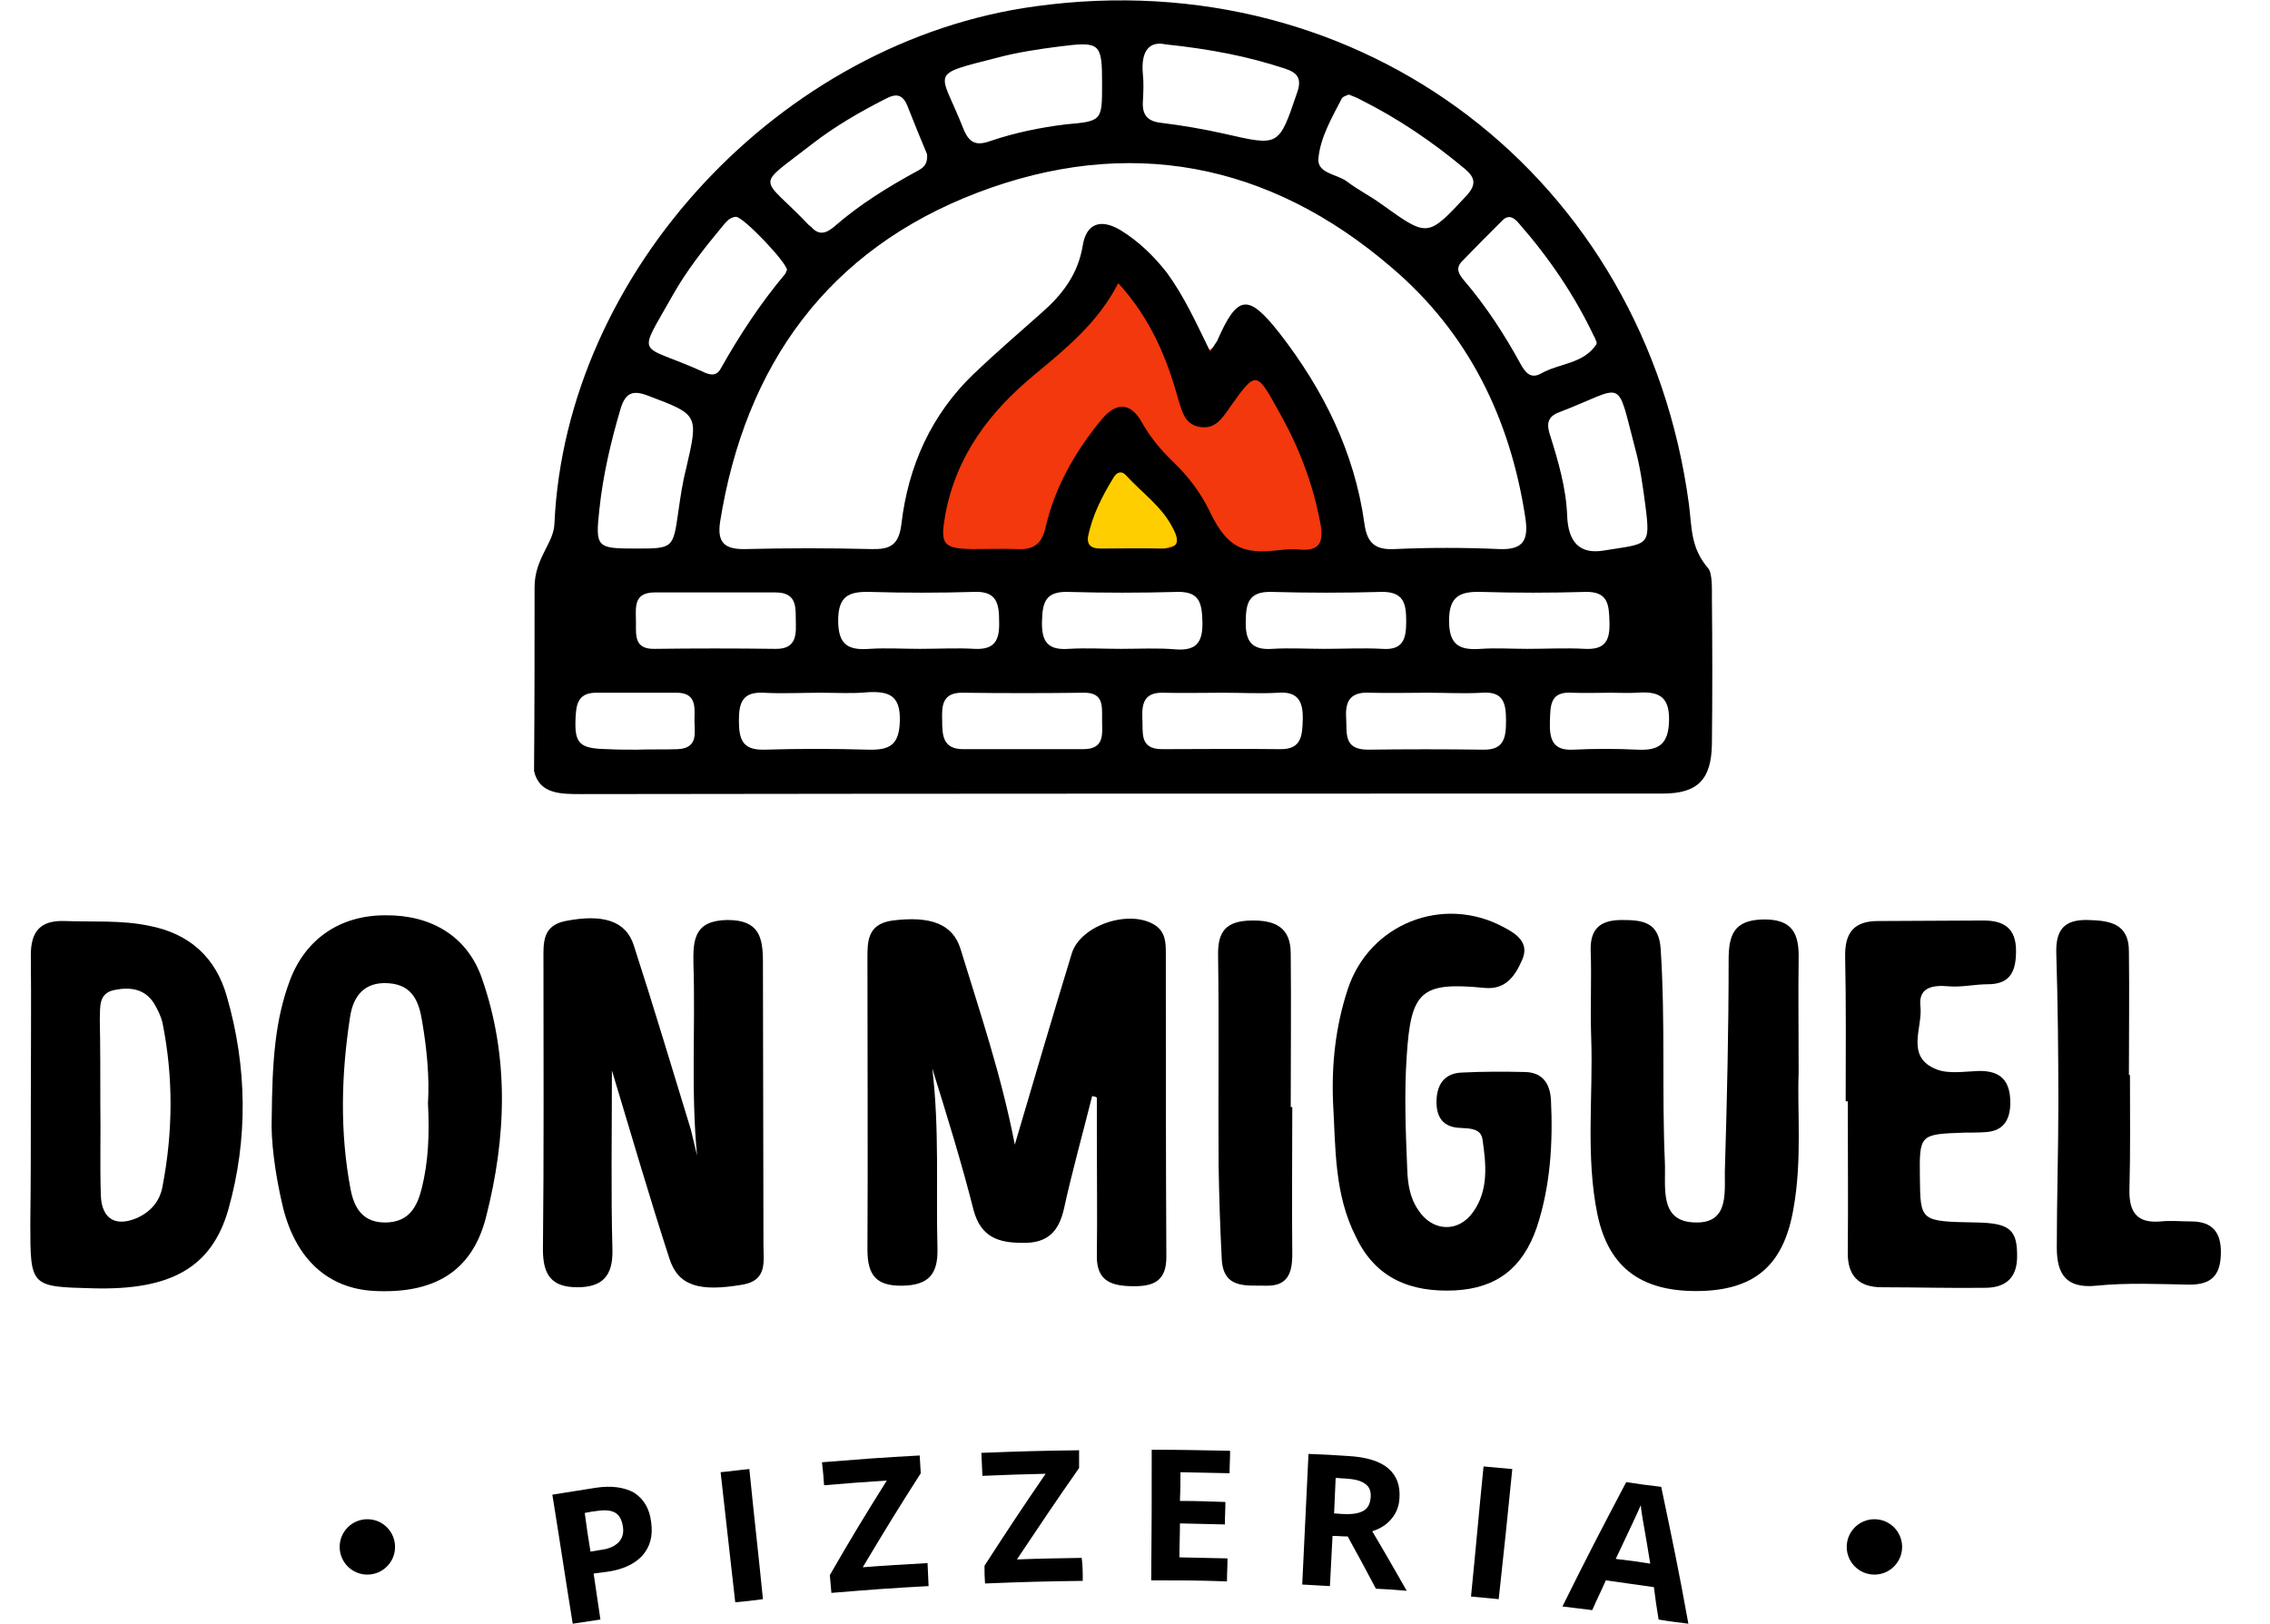
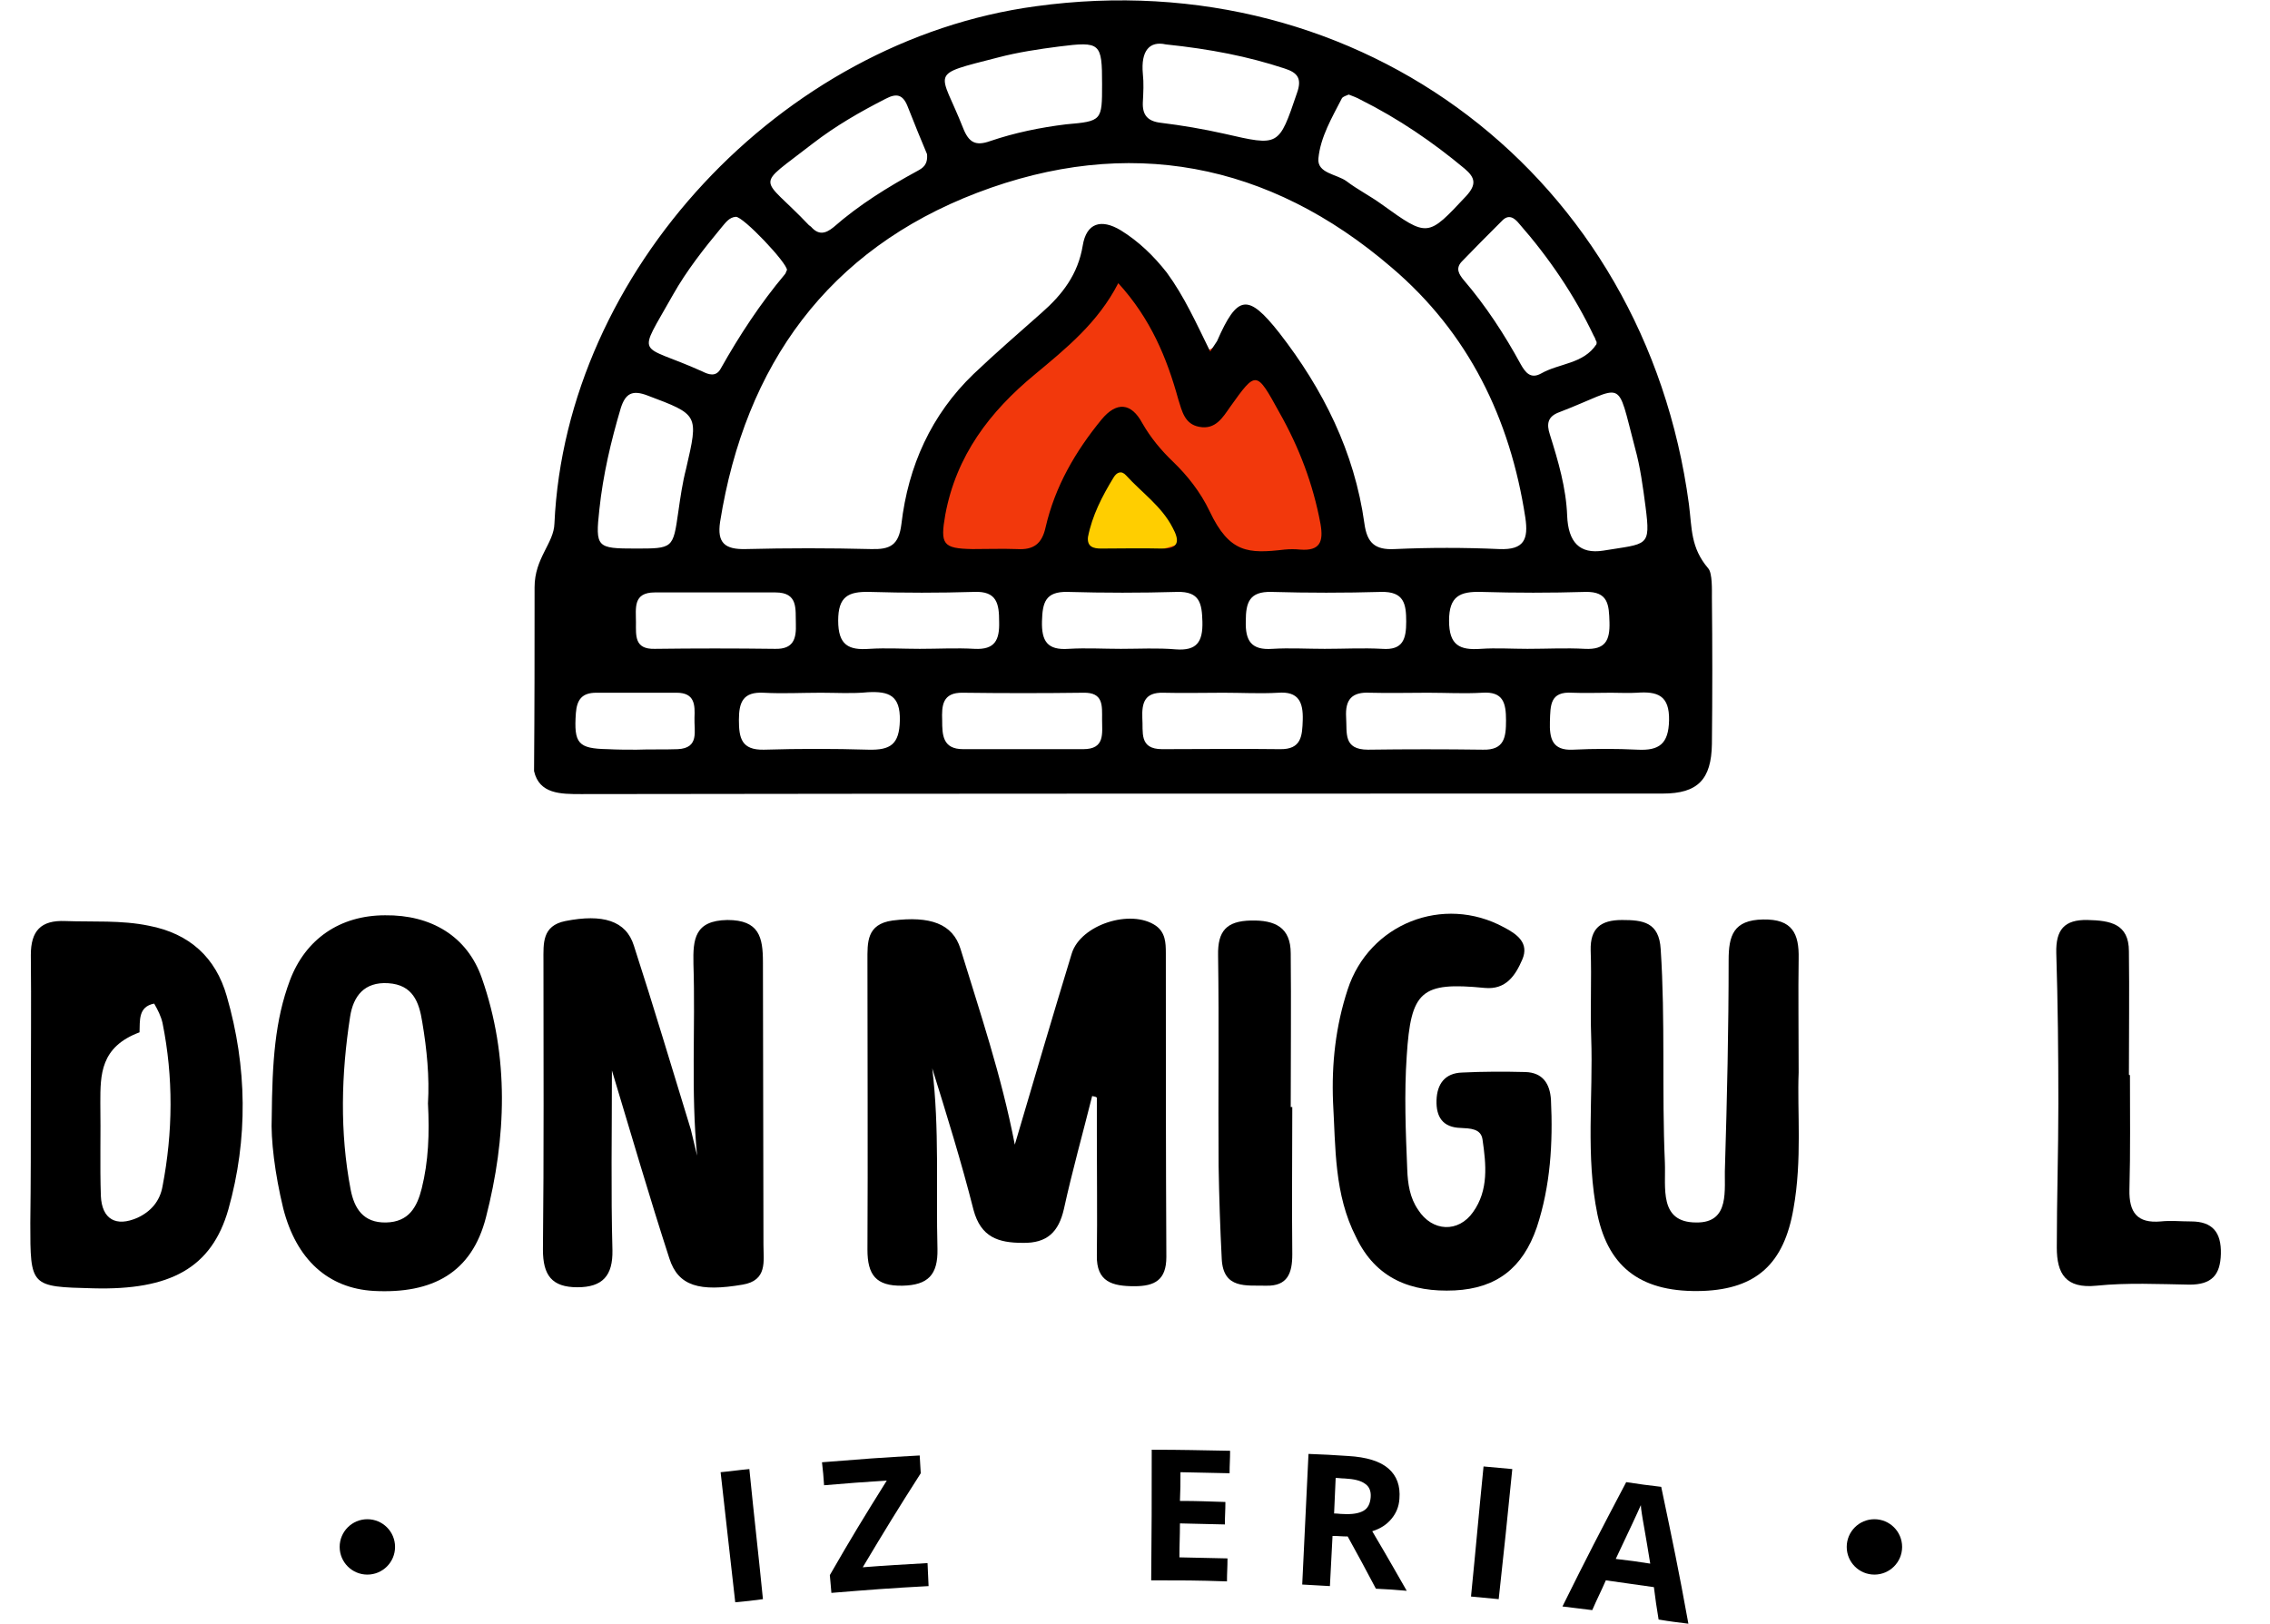
<svg xmlns="http://www.w3.org/2000/svg" version="1.1" id="Layer_1" x="0px" y="0px" viewBox="0 0 434.4 310.9" style="enable-background:new 0 0 434.4 310.9;" xml:space="preserve">
  <style type="text/css">
	.st0{fill:#F2380C;}
	.st1{fill:#FFCE00;}
</style>
  <polygon class="st0" points="175.4,99.8 183.8,75.1 202.1,59.8 210.4,45 229.7,67.8 239.8,62.7 251.9,77.7 257.1,99.8 254.6,106.3   175.4,106.3 " />
  <polygon class="st1" points="202.5,101.6 211.8,81.2 222.8,88.1 230.9,102.6 220.4,105.7 199,104.5 " />
  <g>
    <circle cx="70.3" cy="296.1" r="5.3" />
    <circle cx="358.7" cy="296.1" r="5.3" />
    <g>
      <g>
-         <path d="M124.6,291.3c0.4,2.7-0.2,4.8-1.7,6.5c-1.5,1.6-3.8,2.7-7,3.1c-0.9,0.1-1.4,0.2-2.3,0.3c0.5,3.5,0.8,5.3,1.3,8.8     c-2.1,0.3-3.2,0.5-5.3,0.8c-1.6-9.9-2.3-14.8-3.9-24.7c3.3-0.5,4.9-0.8,8.2-1.3c3.1-0.5,5.6-0.1,7.4,0.9     C123.2,286.9,124.3,288.8,124.6,291.3z M113,297c0.7-0.1,1.1-0.2,1.8-0.3c1.7-0.2,2.8-0.7,3.6-1.5c0.7-0.8,1-1.7,0.8-3     c-0.2-1.2-0.6-2.1-1.4-2.6c-0.8-0.5-1.9-0.6-3.4-0.4c-1,0.1-1.5,0.2-2.5,0.4C112.3,292.6,112.5,294,113,297z" />
        <path d="M140.7,306.7c-1.1-9.9-1.7-14.9-2.8-24.9c2.2-0.2,3.3-0.4,5.5-0.6c1,10,1.6,14.9,2.6,24.9     C143.9,306.4,142.8,306.5,140.7,306.7z" />
        <path d="M177.7,303.6c-7.5,0.4-11.2,0.7-18.6,1.3c-0.1-1.4-0.2-2.1-0.3-3.4c4.2-7.3,6.4-10.9,10.9-18.1c-4.8,0.3-7.2,0.5-12,0.9     c-0.1-1.7-0.2-2.6-0.4-4.4c7.5-0.6,11.2-0.9,18.7-1.3c0.1,1.4,0.1,2.1,0.2,3.4c-4.6,7.2-6.8,10.8-11.1,18c5-0.4,7.4-0.5,12.4-0.8     C177.6,301,177.6,301.8,177.7,303.6z" />
-         <path d="M207.2,302.6c-7.5,0.1-11.2,0.2-18.7,0.5c-0.1-1.4-0.1-2.1-0.1-3.4c4.6-7.1,6.9-10.6,11.7-17.6     c-4.8,0.1-7.2,0.2-12.1,0.4c-0.1-1.8-0.1-2.6-0.2-4.4c7.5-0.3,11.2-0.4,18.7-0.5c0,1.4,0,2.1,0,3.4c-4.9,7-7.2,10.5-11.9,17.5     c5-0.2,7.5-0.2,12.4-0.3C207.2,299.9,207.2,300.8,207.2,302.6z" />
        <path d="M234.8,302.7c-5.8-0.2-8.7-0.2-14.5-0.2c0.1-10,0.1-15,0.1-25c6,0,9,0.1,15,0.2c0,1.7-0.1,2.6-0.1,4.3     c-3.8-0.1-5.6-0.1-9.4-0.2c0,2.2,0,3.3-0.1,5.5c3.5,0,5.2,0.1,8.7,0.2c0,1.7-0.1,2.6-0.1,4.3c-3.5-0.1-5.2-0.1-8.6-0.2     c0,2.6-0.1,3.9-0.1,6.5c3.7,0.1,5.5,0.1,9.2,0.2C234.9,300.1,234.8,301,234.8,302.7z" />
        <path d="M255,294c-0.2,3.8-0.3,5.8-0.5,9.6c-2.1-0.1-3.2-0.2-5.3-0.3c0.5-10,0.7-15,1.2-25c3,0.1,4.5,0.2,7.6,0.4     c3.5,0.2,6.1,1,7.7,2.4c1.6,1.4,2.3,3.3,2.1,5.8c-0.1,1.5-0.6,2.7-1.5,3.8c-0.9,1.1-2.1,1.9-3.7,2.4c3.5,5.9,5.6,9.7,6.6,11.4     c-2.4-0.2-3.5-0.3-5.9-0.4c-2.1-4-3.2-6-5.4-10C256.7,294.1,256.2,294,255,294z M255.3,289.7c0.7,0,1.1,0.1,1.7,0.1     c1.7,0.1,3-0.1,3.9-0.6c0.9-0.5,1.3-1.4,1.4-2.6c0.1-1.2-0.3-2.1-1.1-2.6c-0.8-0.6-2.1-0.9-3.9-1c-0.7,0-1-0.1-1.7-0.1     C255.5,285.6,255.4,287,255.3,289.7z" />
        <path d="M281.5,305.6c1-10,1.4-14.9,2.4-24.9c2.2,0.2,3.3,0.3,5.5,0.5c-1,10-1.5,14.9-2.6,24.9     C284.6,305.9,283.6,305.8,281.5,305.6z" />
        <path d="M317.4,310c-0.4-2.5-0.6-3.7-0.9-6.2c-3.7-0.5-5.5-0.8-9.2-1.3c-1,2.3-1.6,3.4-2.6,5.7c-2.3-0.3-3.4-0.4-5.7-0.7     c4.7-9.5,7.2-14.3,12.2-23.8c2.7,0.4,4,0.6,6.7,0.9c2.2,10.5,3.3,15.7,5.2,26.2C320.8,310.5,319.7,310.4,317.4,310z M315.8,299.3     c-0.9-5.6-1.5-8.7-1.6-9.5c-0.1-0.7-0.2-1.3-0.2-1.7c-0.6,1.4-2.2,4.8-4.8,10.3C311.9,298.7,313.2,298.9,315.8,299.3z" />
      </g>
    </g>
  </g>
  <g id="_x37_n1rL9_2_">
    <g>
      <path d="M102.3,112.4c0-5.6,3.7-8.4,3.8-12.2c2.2-48.2,43.3-92.4,92.1-99c62.4-8.6,116.6,32.7,125,95.3c0.6,4.7,0.3,8.3,3.7,12.3    c0.8,0.9,0.7,4.1,0.7,5.6c0.1,9.3,0.1,18.7,0,28c-0.1,6.8-2.7,9.5-9.4,9.5c-69,0-138,0-207,0.1c-3.9,0-8,0-9-4.4    C102.3,134.8,102.3,125,102.3,112.4z M231.6,67.3c0.6-1,1-1.5,1.3-2c3.9-8.9,5.9-9.2,11.9-1.6c8.4,10.8,14.4,22.8,16.3,36.5    c0.5,3.7,2,5.1,5.8,4.9c6.7-0.3,13.3-0.3,20,0c4.8,0.2,5.6-1.9,5-6c-2.9-19-10.9-35.4-25.6-47.9c-23.5-20.2-50.5-25.3-79.3-14.3    c-28.5,10.9-44.4,32.9-49.2,63c-0.6,4,0.9,5.3,4.9,5.2c8-0.2,16-0.2,24,0c3.6,0.1,5.3-0.7,5.8-4.8c1.3-11.1,5.7-20.9,13.8-28.7    c4.2-4,8.6-7.8,13-11.7c4-3.5,7-7.4,7.9-12.9c0.7-4.3,3.5-5.2,7.3-2.9c3.4,2.1,6.3,4.9,8.8,8.1C226.6,56.7,228.9,61.8,231.6,67.3z     M214,54.2c-3.9,7.6-10,12.5-16,17.5c-8.6,7.1-15,15.5-17.1,26.8c-1,5.7-0.5,6.5,5.2,6.6c2.8,0,5.7-0.1,8.5,0    c3.2,0.2,4.8-1,5.5-4.2c1.8-7.8,5.7-14.5,10.7-20.6c2.9-3.5,5.7-3.2,7.8,0.7c1.6,2.8,3.6,5.2,5.9,7.4c2.6,2.5,5.2,5.7,7,9.5    c3.8,8,7.4,8.1,14.3,7.3c1-0.1,2-0.1,3,0c3.8,0.3,4.5-1.5,3.9-4.9c-1.4-7.6-4.1-14.7-7.9-21.4c-4.4-8-4.4-8-9.4-1    c-1.4,2-2.8,4.4-5.9,3.8c-2.8-0.5-3.3-3-4-5.2C223.3,68.5,220.2,61,214,54.2z M210.9,16.1c0-7.9-0.3-8.2-8.2-7.2    c-3.9,0.5-7.9,1.1-11.7,2.1c-13.6,3.5-11.1,2.3-6.7,13.5c1.1,2.8,2.4,3.5,5.2,2.5c4.7-1.6,9.6-2.6,14.5-3.2    C210.9,23.2,210.9,23.1,210.9,16.1z M223.1,8.5c-3.1-0.7-4.8,1.2-4.4,5.6c0.2,1.8,0.1,3.6,0,5.5c-0.1,2.4,0.9,3.6,3.4,3.9    c4.1,0.5,8.2,1.2,12.2,2.1c10.5,2.4,10.4,2.5,13.9-7.8c1-2.8,0.1-3.9-2.4-4.7C238.8,10.8,231.7,9.4,223.1,8.5z M121.6,105    c7.2,0,7.2,0,8.2-7c0.4-2.8,0.8-5.6,1.5-8.3c2.4-10.4,2.4-10.3-7.4-14c-2.9-1.1-4.2-0.4-5.1,2.4c-1.9,6.4-3.4,12.8-4.1,19.4    C113.9,104.8,114.2,105,121.6,105z M306.8,105.4c8.5-1.4,9.1-0.6,8.1-8.4c-0.5-3.8-1-7.6-2-11.2c-3.7-14-1.7-11.8-14.5-6.9    c-2.2,0.8-2.5,2.2-1.8,4.3c1.6,5.1,3.1,10.2,3.3,15.5C300.1,103.8,302.3,106.1,306.8,105.4z M150.6,51.7    c0.1-1.3-8.4-10.3-9.8-10.2c-1.3,0.1-2,1.2-2.7,2c-3.4,4.1-6.7,8.3-9.3,12.9c-7,12.5-6.8,9.1,5.6,14.7c1.2,0.6,2.6,1.1,3.5-0.5    c3.6-6.4,7.6-12.5,12.3-18.1C150.4,52.3,150.4,52,150.6,51.7z M305.4,65.2c-0.1-0.3-0.2-0.6-0.4-0.9c-3.7-7.8-8.6-15-14.3-21.5    c-0.9-1.1-2-1.9-3.3-0.5c-2.6,2.6-5.2,5.2-7.7,7.8c-1.2,1.3-0.5,2.4,0.4,3.5c4.2,4.9,7.8,10.4,10.9,16.1c0.9,1.6,1.9,2.9,3.9,1.8    c3.5-2,8.1-1.8,10.6-5.6C305.6,65.5,305.5,65.3,305.4,65.2z M258.1,18.1c-0.5,0.2-1.1,0.4-1.3,0.7c-1.9,3.7-4.1,7.4-4.5,11.5    c-0.3,2.9,3.5,3,5.4,4.4c2.1,1.6,4.5,2.8,6.7,4.4c8.9,6.4,8.8,6.3,16.2-1.6c2-2.2,1.7-3.5-0.3-5.2c-6.1-5.1-12.7-9.6-19.9-13.2    C259.7,18.7,258.9,18.4,258.1,18.1z M177.4,29.5c-1.1-2.6-2.4-5.8-3.7-9.1c-0.9-2.3-2.1-2.6-4.2-1.5c-4.9,2.5-9.6,5.2-14,8.6    c-11.3,8.8-10,5.8-0.7,15.6c0.1,0.1,0.3,0.2,0.4,0.3c1.4,1.6,2.7,1.4,4.3,0.1c4.9-4.3,10.4-7.7,16.1-10.8    C176.5,32.2,177.6,31.6,177.4,29.5z M273.2,132.6c-3.7,0-7.3,0.1-11,0c-3.5-0.2-4.8,1.3-4.6,4.7c0.2,3-0.6,6.2,4.2,6.2    c7.3-0.1,14.7-0.1,22,0c4.1,0.1,4.4-2.4,4.4-5.6c0-3.3-0.5-5.6-4.6-5.3C280.2,132.8,276.7,132.6,273.2,132.6z M234.1,132.6    c-3.8,0-7.7,0.1-11.5,0c-3.6-0.1-4.1,2-4,4.8c0.2,2.7-0.7,6,3.8,6c7.5,0,15-0.1,22.5,0c4.2,0.1,4.3-2.6,4.4-5.6    c0.1-3.4-0.8-5.5-4.7-5.2C241.2,132.8,237.6,132.6,234.1,132.6z M195.8,143.4c3.8,0,7.7,0,11.5,0c4.2,0,3.6-3,3.6-5.7    c0-2.6,0.3-5.2-3.6-5.1c-7.7,0.1-15.3,0.1-23,0c-4-0.1-4.1,2.5-4,5.3c0,2.8,0.1,5.5,4,5.5C188.1,143.4,191.9,143.4,195.8,143.4z     M157.1,132.6c-3.7,0-7.3,0.2-11,0c-3.9-0.2-4.7,1.8-4.7,5.2c0,3.5,0.5,5.8,4.8,5.7c6.7-0.2,13.3-0.2,20,0c4.2,0.1,5.9-1,6-5.6    c0.1-4.8-2.1-5.6-6.1-5.4C163.1,132.8,160.1,132.6,157.1,132.6z M292.3,124.2c3.7,0,7.3-0.2,11,0c3.9,0.2,4.8-1.6,4.7-5.1    c-0.1-3.3-0.2-5.9-4.6-5.8c-6.7,0.2-13.3,0.2-20,0c-4-0.1-6.1,0.8-6.1,5.5c0,4.7,2,5.7,6.1,5.4C286.3,124,289.3,124.2,292.3,124.2    z M253.5,124.2c3.7,0,7.3-0.2,11,0c4,0.3,4.6-1.9,4.6-5.2c0-3.4-0.4-5.8-4.8-5.7c-7,0.2-14,0.2-21,0c-4.2-0.1-4.9,2-4.9,5.6    c-0.1,3.7,1,5.6,5.1,5.3C246.8,124,250.1,124.2,253.5,124.2z M214.5,124.2c3.5,0,7-0.2,10.5,0.1c4,0.3,5.2-1.4,5.1-5.3    c-0.1-3.5-0.5-5.8-4.8-5.7c-7,0.2-14,0.2-21,0c-4.3-0.1-4.8,2.1-4.9,5.6c-0.1,3.8,1,5.6,5.1,5.3    C207.9,124,211.2,124.2,214.5,124.2z M176,124.2c3.5,0,7-0.2,10.5,0c3.9,0.2,4.8-1.7,4.7-5.2c0-3.4-0.4-5.9-4.8-5.7    c-6.7,0.2-13.3,0.2-20,0c-4.1-0.1-6,0.9-6,5.5c0,4.7,2,5.7,6,5.4C169.6,124,172.8,124.2,176,124.2z M136.8,113.4    c-3.8,0-7.7,0-11.5,0c-4.2,0-3.6,3-3.6,5.7c0,2.6-0.3,5.2,3.6,5.1c7.7-0.1,15.3-0.1,23,0c3.6,0.1,4.1-2,4-4.8    c-0.1-2.8,0.5-6-3.9-6C144.4,113.4,140.6,113.4,136.8,113.4z M121.8,143.5C121.8,143.4,121.8,143.4,121.8,143.5    c2.6-0.1,5.3,0,7.9-0.1c4.2-0.2,3.1-3.5,3.2-6c0.1-2.4,0.1-4.8-3.4-4.8c-5.1,0-10.3,0-15.4,0c-2.7,0-3.7,1.3-3.9,3.9    c-0.4,5.8,0.4,6.8,6.1,6.9C118.2,143.5,120,143.5,121.8,143.5z M308.3,132.6c-2.5,0-5,0.1-7.4,0c-4.3-0.3-4.2,2.4-4.3,5.5    c-0.1,3.2,0.4,5.6,4.4,5.4c4.1-0.2,8.3-0.2,12.4,0c4.1,0.2,5.9-1.1,6-5.6c0.1-4.8-2.2-5.6-6.2-5.3    C311.6,132.7,310,132.6,308.3,132.6z M208.2,102.8c-0.2,1.9,1.1,2.2,2.5,2.2c3.8,0,7.6-0.1,11.5,0c3.6,0.1,3.5-1.6,2.2-4    c-2.1-4.1-5.9-6.7-8.9-10c-0.9-1-1.8-0.6-2.4,0.4C210.9,95,209,98.7,208.2,102.8z" />
    </g>
  </g>
  <g>
    <path d="M209,209.8c-1.8,7.2-3.8,14.3-5.4,21.6c-1,4.4-3.2,6.6-7.9,6.5c-4.7,0-8-1.1-9.4-6.3c-2.3-9.1-5.1-18.1-7.9-27.1   c1.4,11.5,0.7,23.1,1,34.6c0.1,4.9-1.8,6.9-6.7,7c-5.1,0.1-6.7-2.1-6.7-6.9c0.1-18.4,0-36.9,0-55.3c0-3.5-0.2-7,4.8-7.7   c7.2-0.9,11.5,0.6,13,5.4c3.7,12.1,7.8,24.1,10.4,37.5c3.8-12.9,7.3-24.8,10.9-36.6c1.7-5.5,11.3-8.6,16.1-5.3   c1.8,1.3,1.9,3.2,1.9,5.2c0,19.4,0,38.8,0.1,58.2c0,4.4-2.2,5.6-6.1,5.6c-4.2,0-7.3-0.8-7.2-5.9c0.1-7.7,0-15.4,0-23   c0-2.4,0-4.8,0-7.2C209.7,209.9,209.4,209.9,209,209.8z" />
    <path d="M133.4,221.2c-1.2-12.3-0.3-24.5-0.7-36.7c-0.1-4.7,0.2-8.3,6.5-8.4c6.1,0,6.8,3.3,6.8,8.1c0,18,0.1,36.1,0.1,54.1   c0,3.1,0.8,6.8-4,7.6c-8.2,1.4-12.3,0.3-14-5c-3.8-11.7-7.2-23.4-11-36c0,12-0.2,23.2,0.1,34.4c0.1,4.9-1.9,7.1-6.7,7.1   c-4.9,0-6.6-2.3-6.6-7.2c0.2-18.4,0.1-36.9,0.1-55.3c0-3.3-0.3-6.7,4.2-7.6c7.1-1.4,11.6-0.1,13.1,4.7c3.8,11.7,7.3,23.5,10.9,35.2   C132.6,217.9,133,219.5,133.4,221.2z" />
-     <path d="M5.9,211c0-9.4,0.1-18.8,0-28.2c0-4.6,1.9-6.7,6.6-6.5c5.3,0.2,10.7-0.2,16,0.9c7.8,1.5,12.8,6.1,14.9,13.5   c3.9,13.5,4.1,27.3,0.3,40.8c-3.2,11.2-11.1,15.5-25.9,15.1c-12-0.3-12-0.3-12-12.5C5.9,226.3,5.9,218.6,5.9,211   C5.9,211,5.9,211,5.9,211z M19.2,211.1C19.2,211.1,19.2,211.1,19.2,211.1c0.1,5.9-0.1,11.9,0.1,17.8c0.2,4.5,2.9,6,7,4.2   c2.6-1.2,4.3-3.2,4.8-6c2-10.4,2.1-20.9,0-31.3c-0.3-1.3-0.9-2.5-1.6-3.7c-1.8-2.9-4.7-3.2-7.6-2.6c-3.1,0.6-2.7,3.3-2.8,5.5   C19.2,200.4,19.2,205.7,19.2,211.1z" />
+     <path d="M5.9,211c0-9.4,0.1-18.8,0-28.2c0-4.6,1.9-6.7,6.6-6.5c5.3,0.2,10.7-0.2,16,0.9c7.8,1.5,12.8,6.1,14.9,13.5   c3.9,13.5,4.1,27.3,0.3,40.8c-3.2,11.2-11.1,15.5-25.9,15.1c-12-0.3-12-0.3-12-12.5C5.9,226.3,5.9,218.6,5.9,211   C5.9,211,5.9,211,5.9,211z M19.2,211.1C19.2,211.1,19.2,211.1,19.2,211.1c0.1,5.9-0.1,11.9,0.1,17.8c0.2,4.5,2.9,6,7,4.2   c2.6-1.2,4.3-3.2,4.8-6c2-10.4,2.1-20.9,0-31.3c-0.3-1.3-0.9-2.5-1.6-3.7c-3.1,0.6-2.7,3.3-2.8,5.5   C19.2,200.4,19.2,205.7,19.2,211.1z" />
    <path d="M52,213.9c0.1-10.6,0.6-18.6,3.5-26.3c3-7.9,9.6-12.4,18.2-12.4c8.8-0.1,15.7,4,18.5,12c5.3,15.1,4.7,30.6,0.8,45.8   c-2.7,10.6-10.2,14.7-21.5,14.1c-8.7-0.5-14.8-6-17.3-15.8C52.6,224.7,51.8,218.1,52,213.9z M81.9,211.2c0.3-5-0.2-10.3-1.1-15.6   c-0.6-3.8-1.8-7.1-6.5-7.4c-4.6-0.3-6.7,2.5-7.3,6.4c-1.7,11-2,22.1,0.1,33.1c0.7,3.6,2.4,6.4,6.8,6.3c4.3-0.1,5.9-2.9,6.8-6.5   C82,222.3,82.2,217,81.9,211.2z" />
    <path d="M344.2,205.3c-0.3,7.3,0.7,16.7-1,26.1c-1.8,10.4-7,15.3-17.3,15.7c-11.5,0.4-18-4.2-20.2-14.6   c-2.3-11.2-0.8-22.6-1.2-33.9c-0.2-5.6,0.1-11.1-0.1-16.7c-0.1-4.2,1.9-5.8,6-5.8c4,0,7.1,0.4,7.4,5.6c0.9,13.6,0.2,27.2,0.8,40.8   c0.2,4.8-1.2,11.5,6,11.5c6.6,0.1,5.3-6.4,5.5-10.6c0.4-13.2,0.7-26.4,0.7-39.6c0-4.7,0.9-7.7,6.6-7.8c5.6-0.1,6.9,2.7,6.8,7.5   C344.1,190.2,344.2,196.7,344.2,205.3z" />
    <path d="M255.1,211c-0.3-7.4,0.5-14.6,2.8-21.6c4.1-12.6,18.3-18.2,29.9-11.9c2.5,1.3,4.9,3,3.5,6.2c-1.3,3-3.1,5.8-7.2,5.4   c-12.2-1.2-14.1,0.6-14.9,13c-0.5,7.3-0.2,14.5,0.1,21.8c0.1,2.7,0.5,5.4,2.1,7.7c2.7,4.2,7.7,4.4,10.5,0.4c3-4.2,2.5-9.1,1.8-13.9   c-0.3-2.1-2.4-2.1-4.2-2.2c-3.4-0.1-4.7-2.1-4.6-5.3c0.1-3.1,1.6-5.2,4.9-5.3c4-0.2,8.1-0.2,12.1-0.1c3.3,0.1,4.7,2.2,4.9,5.3   c0.4,8.3-0.1,16.5-2.7,24.4c-2.7,7.9-7.8,11.7-15.7,12.1c-8.3,0.4-15.1-2.2-18.9-10.2C255.3,228.6,255.6,219.7,255.1,211z" />
-     <path d="M353.2,210.8c0-9.2,0.1-18.4-0.1-27.6c-0.1-4.6,1.6-6.9,6.3-6.9c6.7,0,13.4-0.1,20.2-0.1c3.9,0,6.2,1.5,6.2,5.8   c0,3.8-1,6.4-5.4,6.4c-2.5,0-5,0.6-7.4,0.4c-3.2-0.3-5.9,0.2-5.5,3.8c0.5,4.1-3,9.7,3.1,12.1c2.3,0.9,5.3,0.4,8,0.3   c4.4-0.1,6.2,2,6.1,6.4c-0.1,3.2-1.5,5.1-4.7,5.3c-1.3,0.1-2.7,0.1-4,0.1c-8.7,0.3-8.7,0.3-8.6,8.7c0.1,8.3,0.1,8.3,10.7,8.5   c6.6,0.1,8,1.4,7.9,6.8c-0.1,3.9-2.3,5.6-5.8,5.7c-6.7,0.1-13.4-0.1-20.1-0.1c-4.5,0-6.6-2.3-6.5-6.8c0.1-9.6,0-19.2,0-28.8   C353.3,210.8,353.3,210.8,353.2,210.8z" />
    <path d="M407.6,205.8c0,7.3,0.1,14.6-0.1,21.9c-0.1,4.4,1.5,6.5,6,6.1c1.9-0.2,3.8,0,5.8,0c4.1,0,5.8,2.1,5.7,6.2   c-0.1,4.1-1.8,5.9-6,5.9c-5.9-0.1-11.9-0.4-17.8,0.2c-5.9,0.6-7.6-2.3-7.6-7.3c0-9.2,0.3-18.4,0.3-27.6c0-9.6-0.1-19.2-0.4-28.8   c-0.1-4.4,1.5-6.4,6-6.3c4.3,0.1,7.9,0.7,7.9,6c0.1,7.9,0,15.8,0,23.6C407.5,205.8,407.6,205.8,407.6,205.8z" />
    <path d="M247.3,211.9c0,9.4-0.1,18.8,0,28.2c0,3.6-0.9,6.1-5,6c-3.8-0.1-8.2,0.7-8.5-5.1c-0.3-5.9-0.5-11.8-0.6-17.8   c-0.1-13.4,0.1-26.9-0.1-40.3c-0.1-4.7,1.6-6.6,6.3-6.7c4.6-0.1,7.6,1.3,7.6,6.3c0.1,9.8,0,19.6,0,29.4   C247.2,211.9,247.3,211.9,247.3,211.9z" />
  </g>
</svg>